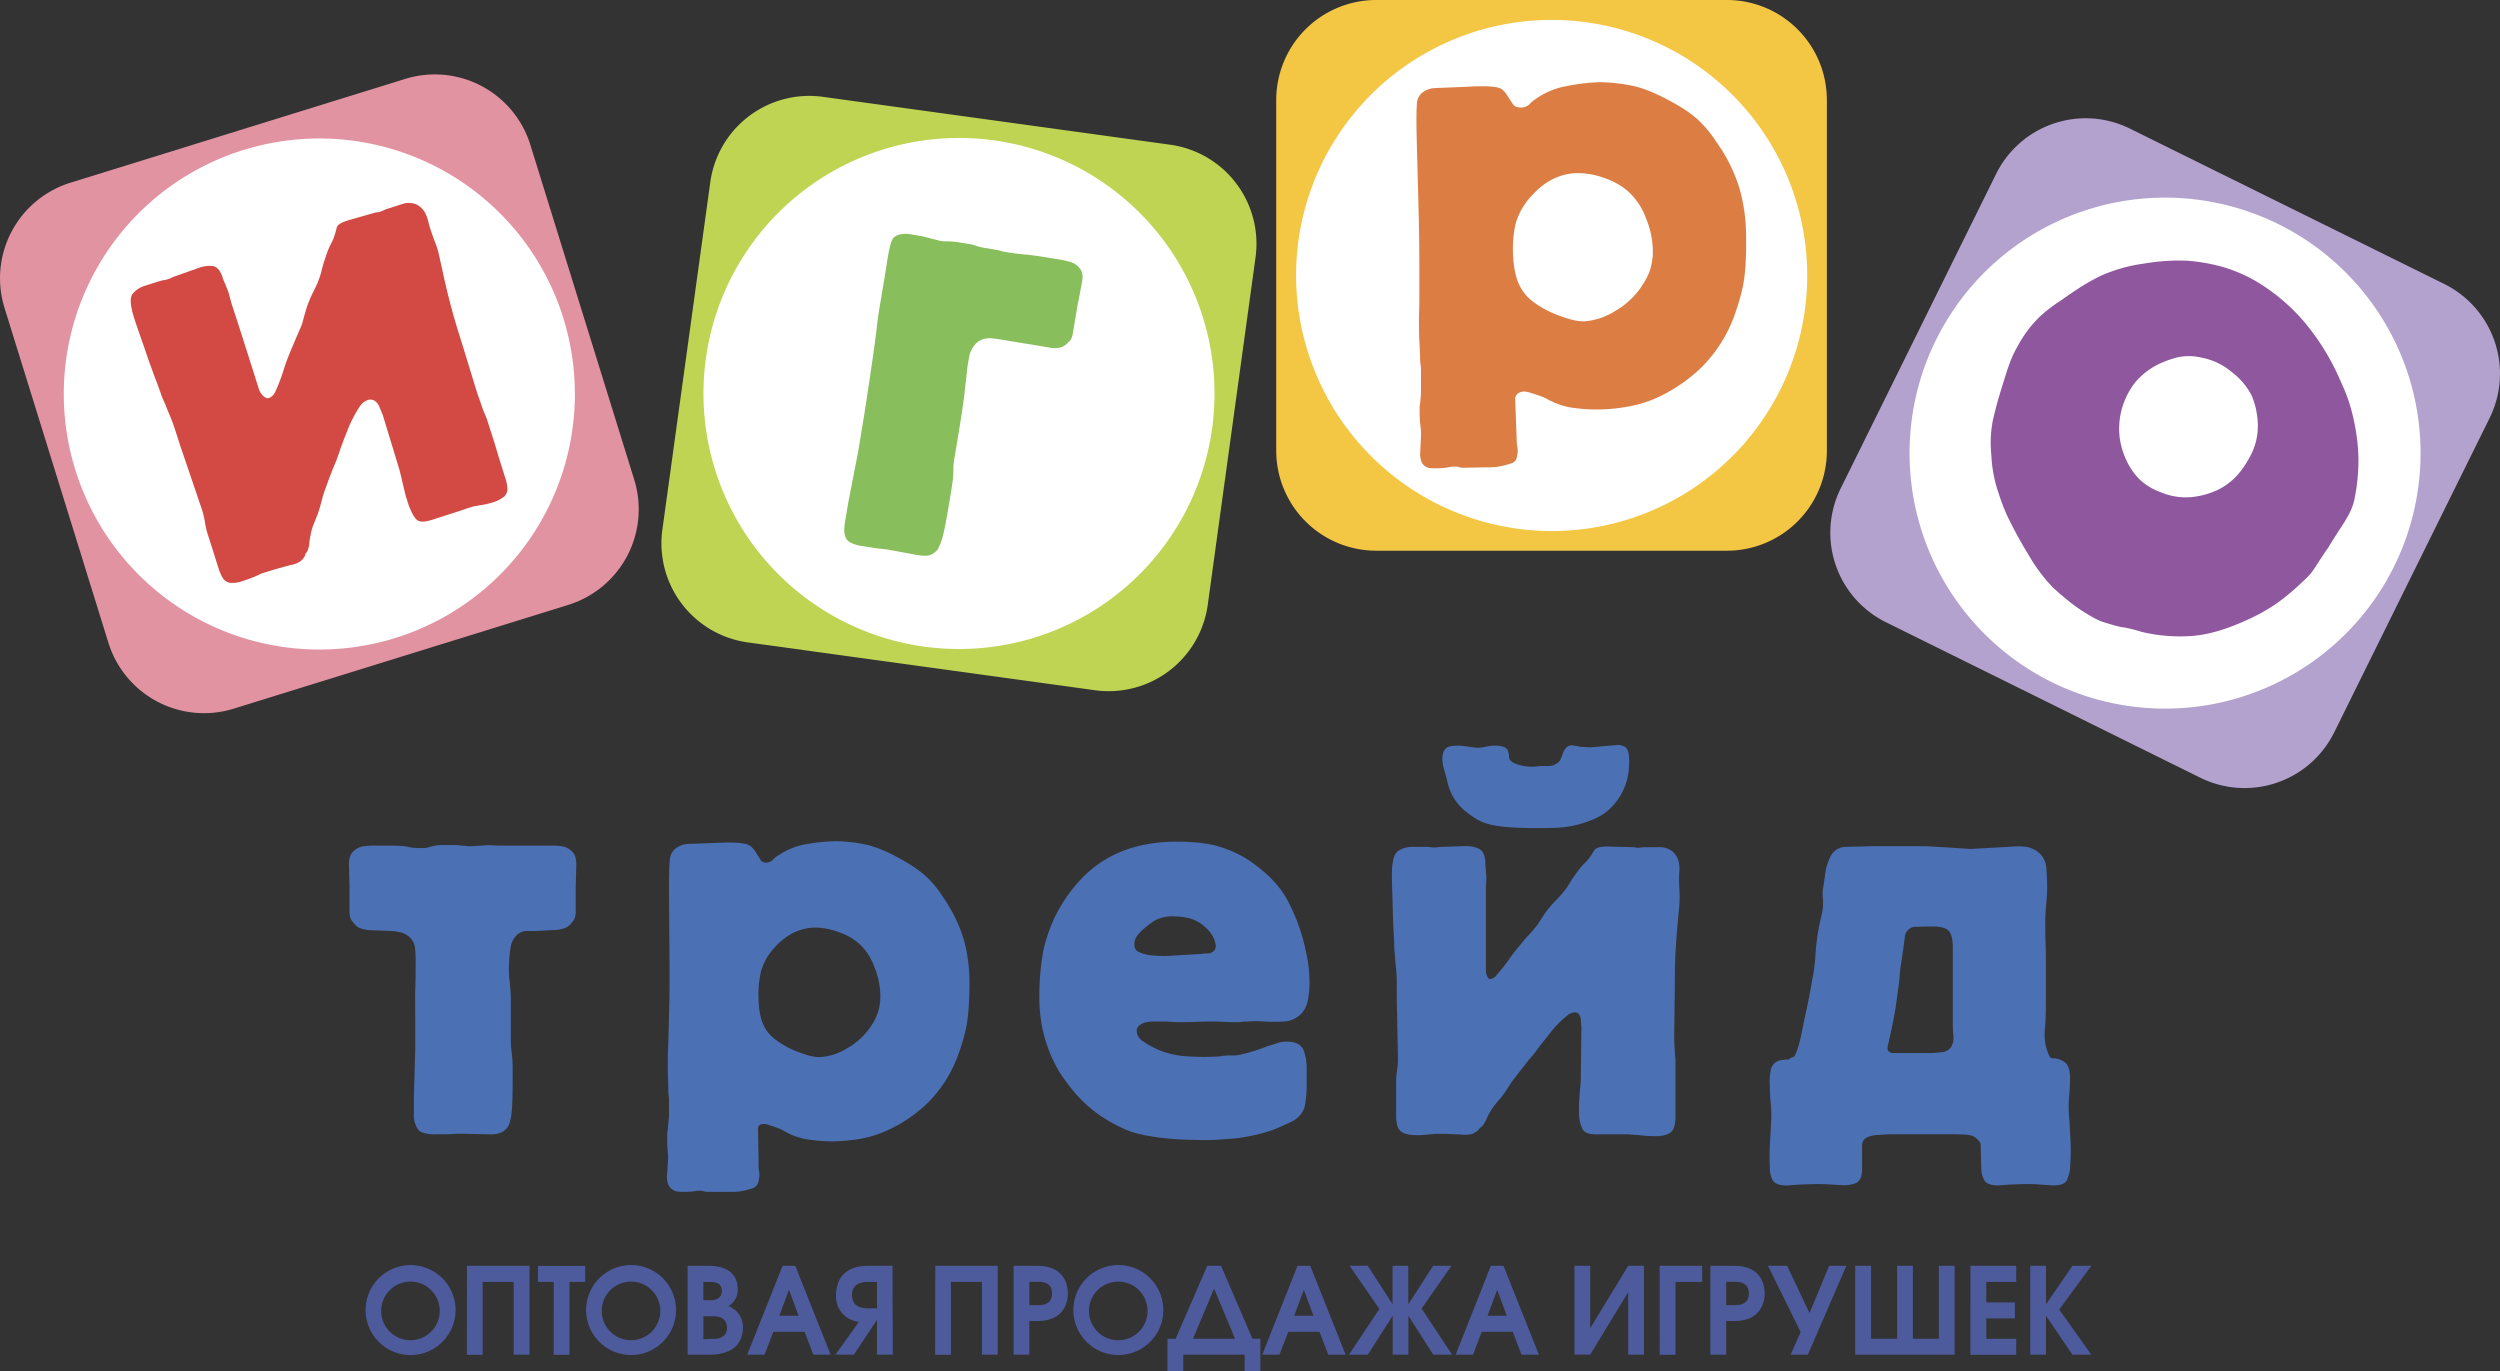
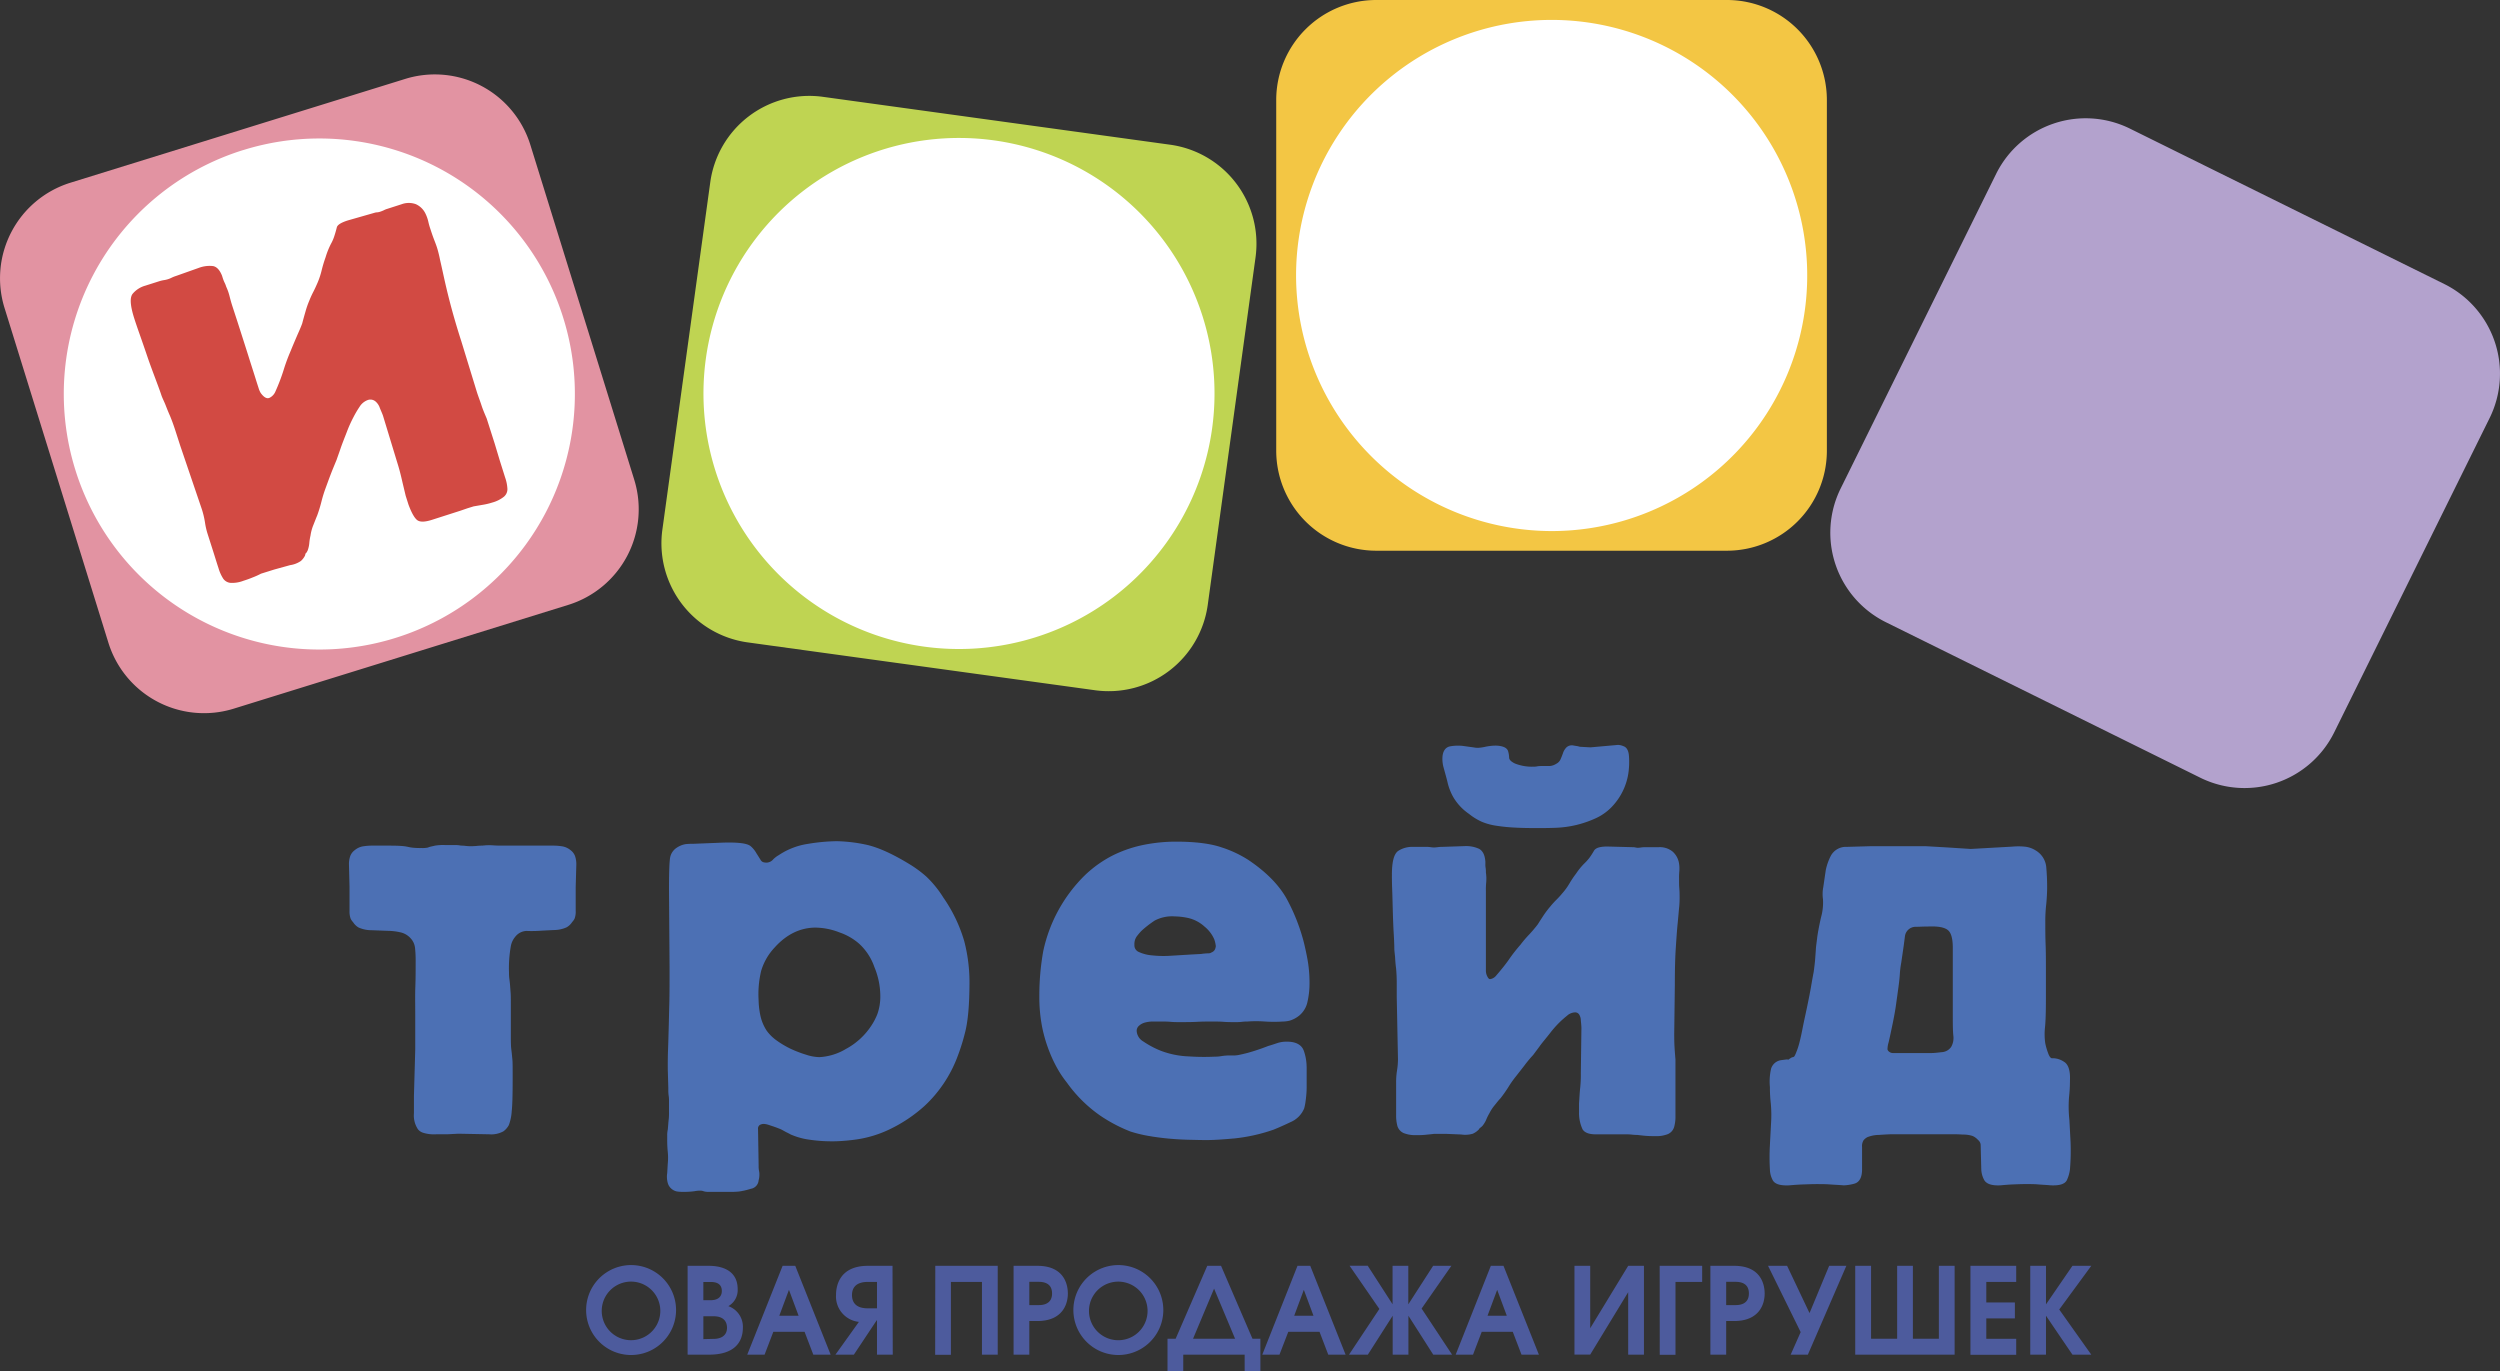
<svg xmlns="http://www.w3.org/2000/svg" id="Слой_1" data-name="Слой 1" viewBox="0 0 1018 558.46">
  <rect x="0" y="0" width="1018" height="558.46" fill="#333333" stroke="none" />
  <defs>
    <style>.cls-1{fill:#4d5b9d}.cls-2{fill:#4c70b4;stroke:#4c70b4;stroke-linecap:round;stroke-linejoin:round;stroke-width:1.83px;fill-rule:evenodd}</style>
  </defs>
-   <path class="cls-1" d="M185.5 533.73a18.31 18.31 0 1 1 0-.53c.01.18.01.35 0 .53zm-6.43-.16a11.93 11.93 0 1 0 0 .46v-.46zM190.14 515.44h25.47v36.18h-6.43V522h-12.65v29.67h-6.41zM225.48 522h-6.41v-6.51h19.22V522h-6.4v29.67h-6.41z" />
  <path class="cls-1" d="M275.29 533.73a18.31 18.31 0 1 1 0-.56c.01.19.01.37 0 .56zm-6.41-.16a11.93 11.93 0 1 0 0 .46v-.46zM280 515.44h8.38c2.15 0 12 0 12 9.53a7.48 7.48 0 0 1-3.8 6.89 8.9 8.9 0 0 1 5.92 8.76c0 5.23-2.74 11-13.82 11H280zm9.4 14c4.22 0 4.53-2.78 4.53-3.71 0-3.52-3.1-3.71-4.53-3.71h-3v7.42zm1.17 15.75c.76 0 5.47 0 5.47-4.56 0-1.36-.46-4.65-5.47-4.65h-4.16v9.31zM318.68 515.44h5.15l14.41 36.18h-7.06l-3.56-9.31H314.9l-3.56 9.31h-7.06zm6.51 20.33l-3.93-10.55-3.93 10.55zM363.53 551.62h-6.42v-14H357l-9.31 14h-7.5l9.55-13.35a10.41 10.41 0 0 1-9.31-11c0-3.57 1.36-11.83 13-11.83h10zM353.34 522c-5.11 0-6.41 2.73-6.41 5.37s1.3 5.38 6.41 5.38h3.77V522zM380.85 515.44h25.42v36.18h-6.42V522h-12.64v29.67h-6.41zM412.73 515.44h9.68c11.1 0 12.42 7.87 12.42 11.29 0 4.54-2.35 11.19-12.42 11.19h-3.27v13.7h-6.41zm6.41 16h3.78c1.69 0 5.48-.3 5.48-4.75s-3.79-4.73-5.48-4.73h-3.78zM473.7 533.73a18.31 18.31 0 1 1 0-.56c.01.19.01.37 0 .56zm-6.41-.16a11.93 11.93 0 1 0 0 .48v-.48zM510 545.12h3.23v13.34h-6.41v-6.84h-25v6.84h-6.41v-13.34h3.32l12.87-29.68h5.61zm-7.08 0l-8.55-20.39-8.56 20.39zM528.34 515.44h5.19l14.4 36.18h-7.06l-3.56-9.31h-12.72l-3.59 9.31h-7zm6.51 20.33l-3.93-10.55-3.92 10.55zM573.46 515.44v15.69l10.11-15.69H591l-12.12 17.4 12.41 18.78h-7.67l-10.11-15.85v15.85h-6.41v-15.85l-10.12 15.85h-7.67L561.68 533l-12.14-17.6h7.39l10.12 15.69v-15.65zM607.07 515.44h5.15l14.42 36.18h-7.08l-3.56-9.31h-12.64l-3.55 9.31h-7.06zm6.5 20.33l-3.92-10.55-3.93 10.55zM647.53 515.44v25.42L663 515.44h6.42v36.18H663v-25.44l-15.47 25.42h-6.41v-36.16zM675.82 515.44h17.3V522h-10.86v29.67h-6.41zM696.47 515.44h9.69c11.09 0 12.41 7.87 12.41 11.29 0 4.54-2.34 11.19-12.41 11.19h-3.26v13.7h-6.43zm6.43 16h3.79c1.67 0 5.46-.3 5.46-4.75s-3.79-4.73-5.46-4.73h-3.79zM736.16 551.62h-7l4.07-9.19-13.29-27h7.76l9.14 19.26 8-19.26h7zM761.9 515.44v29.68h10.62v-29.68h6.41v29.68h10.58v-29.68h6.41v36.18h-40.47v-36.18zM802.36 515.44H821V522h-12.18v8.35h11.64v6.5h-11.64v8.32H821v6.5h-18.64zM826.72 515.44h6.41v15.69l10.77-15.69h7.67l-13.05 17.79 13.05 18.39h-7.67l-10.77-15.85v15.85h-6.41z" />
  <path class="cls-2" d="M786.75 376.33c3.57 0 6 .66 7.34 2s2 3.83 2 7.59v27.17c0 3.57 0 6.44.22 8.55a8.22 8.22 0 0 1-1 5.12 5.88 5.88 0 0 1-4.42 2.58c-1.95.23-3.33.37-4.14.37h-15.66a3.45 3.45 0 0 1-2.58-.88 2.39 2.39 0 0 1-.85-1.55 11.69 11.69 0 0 1 .51-3.11q.44-1.83 1.71-7.94 1-4.89 1.44-8.46c.34-2.35.62-4.44.86-6.21s.42-3.41.51-4.87a40.3 40.3 0 0 1 .6-4.89l1-6.88c.17-1.3.34-2.54.49-3.78a5.33 5.33 0 0 1 5.12-4.66c1.56 0 3-.11 4.43-.11zM752 345.76a6.06 6.06 0 0 0-5.65 3.1 21.72 21.72 0 0 0-2 5.64l-1 6.84a14.15 14.15 0 0 0-.12 4.77 23.13 23.13 0 0 1-.85 7.76c-.83 3.75-1.34 6.54-1.55 8.35s-.44 3.24-.5 4.39-.17 2.32-.25 3.55-.28 3.1-.64 5.73c-.32 1.64-.68 3.66-1.08 6s-.87 4.65-1.34 6.95-.93 4.42-1.35 6.36-.7 3.36-.85 4.15c-.48 2.46-.93 4.42-1.34 5.91a25.56 25.56 0 0 1-1.13 3.4 10.61 10.61 0 0 1-.84 1.85 1.88 1.88 0 0 1-1.1.83 1.47 1.47 0 0 0-1 .5.22.22 0 0 0-.25.18v.07h-.19c-.32.34-.55.45-.71.36a2.17 2.17 0 0 0-.76-.13l-2 .27a4.07 4.07 0 0 0-3.42 2.79 22.41 22.41 0 0 0-.46 7.21 56.42 56.42 0 0 0 .36 6.63 52.54 52.54 0 0 1 .1 8.32c-.13 2.78-.31 5.69-.46 8.8a84 84 0 0 0 0 9.78 8.73 8.73 0 0 0 1 3.94c.63 1.29 2.6 1.84 5.85 1.7 2-.17 3.89-.31 5.74-.37s3.72-.14 5.51-.14 3.66 0 5.51.14 3.72.2 5.51.37a17.71 17.71 0 0 0 4-.62c1.71-.4 2.58-2.08 2.58-5v-9a5.35 5.35 0 0 1 .85-3.46 6.39 6.39 0 0 1 1.85-1.46 14.22 14.22 0 0 1 5.12-1c2.45-.17 4.33-.27 5.65-.27h24.46c.63 0 2 0 4 .13a13.59 13.59 0 0 1 4.29.62 7.35 7.35 0 0 1 2.57 1.85 3.69 3.69 0 0 1 1.33 2.56l.25 10a8.86 8.86 0 0 0 1 3.8c.66 1.38 2.62 2 5.89 1.84 1.79-.17 3.51-.31 5.12-.37s3.34-.14 5.16-.14 3.5 0 5.12.14 3.33.2 5.13.37c3.25.14 5.19-.41 5.75-1.7a13.86 13.86 0 0 0 1.11-3.94 87.85 87.85 0 0 0 .24-11.24c-.17-3.1-.31-6-.47-8.8a50.35 50.35 0 0 1-.14-9.43 60.22 60.22 0 0 0 .37-6.71c.16-3.6-.51-5.87-1.92-6.75a7.48 7.48 0 0 0-3.83-1.35h-.7c-.93 0-1.76-.9-2.39-2.68a27.78 27.78 0 0 1-1.2-4.16 27 27 0 0 1-.12-6.72q.38-3.57.37-11.88v-12c0-3.26 0-6.47-.12-9.67s-.13-6.38-.13-9.65a62.71 62.71 0 0 1 .39-7c.23-2.36.36-4.65.36-6.95 0-2.76-.13-5.41-.36-8a7.9 7.9 0 0 0-3.8-6 9.31 9.31 0 0 0-4.21-1.46 26.63 26.63 0 0 0-4.89 0l-16.93.95L793 346l-8.8-.51h-22.55zM587.27 345.76a12.32 12.32 0 0 0-1.72.11 12.32 12.32 0 0 1-1.71.14 11.51 11.51 0 0 1-1.44-.14 10.53 10.53 0 0 0-1.48-.11h-5.63a9.58 9.58 0 0 0-5.39 1.46c-1.46 1-2.2 4-2.2 9 0 1.13 0 3.1.11 5.94s.17 5.88.26 9 .2 6.2.37 9 .24 4.85.24 6 .28 2.7.35 4.13.22 2.85.39 4.15c.17 2 .25 3.88.25 5.84v5.87l.5 25.07a29.61 29.61 0 0 1-.41 4.89 29.06 29.06 0 0 0-.34 4.66V454a15.66 15.66 0 0 0 .48 4.26 3.7 3.7 0 0 0 2.08 2.31 12 12 0 0 0 4.78.74 31.13 31.13 0 0 0 3.68-.14c1.15-.14 2.25-.2 3.4-.37H589l6.08.25a10.08 10.08 0 0 0 4.3-.25 6.7 6.7 0 0 0 2.08-1.46l.49-.73c.16 0 .49-.26 1-.74a9.52 9.52 0 0 0 1.46-2.45 18.82 18.82 0 0 1 1.23-2.46 17.58 17.58 0 0 1 2.2-3.39c.82-1 1.55-2 2.45-2.92 1.11-1.42 2.15-2.9 3.11-4.42a41.1 41.1 0 0 1 3.1-4.41l3.43-4.39a51.17 51.17 0 0 1 3.67-4.43l2.57-3.45c.7-1 1.46-1.91 2.19-2.81s1.55-1.9 2.47-3.1a42.48 42.48 0 0 1 3.52-3.94c1-1 2.1-1.94 3.31-2.93a6 6 0 0 1 3.78-1.45 2.86 2.86 0 0 1 2.46 1.45 5.55 5.55 0 0 1 .73 2.7c.15 1.46.24 2.53.24 3.1l-.24 18.34a51.31 51.31 0 0 1-.25 6c-.25 2.21-.33 4.38-.48 6.51v3.39a14.82 14.82 0 0 0 1.33 6.62c.75 1.14 2.5 1.64 5.28 1.55h11.26a26.11 26.11 0 0 1 2.8.12 19.89 19.89 0 0 0 2.31.14c1.15.14 2.3.28 3.45.37s2.34.11 3.66.11a12 12 0 0 0 4.78-.74 3.62 3.62 0 0 0 2.06-2.33 14.38 14.38 0 0 0 .5-4.28v-23c-.16-1.78-.3-3.53-.39-5.24s-.11-3.48-.11-5.26l.25-19.82c0-5.9.11-10.86.37-14.81s.48-7.32.75-10 .43-4.82.6-6.48a38 38 0 0 0 .22-3.9c0-1.3 0-2.65-.12-4.05s-.1-2.73-.1-4.05a29 29 0 0 1 .1-2.92 12.88 12.88 0 0 0-.1-3.1 7.18 7.18 0 0 0-2.33-4.3 7.32 7.32 0 0 0-5-1.55h-5.64a8.73 8.73 0 0 0-1.44.11 13.32 13.32 0 0 1-1.55.14 6.43 6.43 0 0 1-1-.14 3.88 3.88 0 0 0-1-.11l-10.29-.27c-2.6 0-4.15.41-4.66 1.22a32 32 0 0 1-1.94 3 19.22 19.22 0 0 1-1.94 2.19 25 25 0 0 0-3.44 4.17 41.49 41.49 0 0 0-2.7 4 25.87 25.87 0 0 1-2.92 4.05c-.82 1-1.64 1.88-2.44 2.69a32.85 32.85 0 0 0-2.45 2.68 38.45 38.45 0 0 0-2.7 3.54c-.82 1.24-1.63 2.5-2.45 3.8a58.542 58.542 0 0 1-3.54 4.18 45.55 45.55 0 0 0-3.55 4.16 62.43 62.43 0 0 0-4.75 6.11q-1.87 2.67-5.28 6.61a4.64 4.64 0 0 1-2.71 1.55c-1.12.25-2-.6-2.67-2.54a6.29 6.29 0 0 1-.27-2v-32.17a33.23 33.23 0 0 1 .14-3.77 16.49 16.49 0 0 0-.14-3.78 10 10 0 0 0-.09-1.73 8.25 8.25 0 0 1-.12-1.72v-1c-.19-2.28-.86-3.76-2.08-4.41a11.68 11.68 0 0 0-5.28-1zM595.6 304.65a16.88 16.88 0 0 0-4.76.13c-1.71.23-2.58 1.67-2.58 4.28a12.34 12.34 0 0 0 .5 3.41c.31 1.15.82 2.94 1.46 5.4a22.06 22.06 0 0 0 2.2 6 20.47 20.47 0 0 0 6.29 6.8 22.57 22.57 0 0 0 5 3.1 23.48 23.48 0 0 0 5.64 1.55 67.74 67.74 0 0 0 7 .73c2.59.16 5.7.23 9.31.23 2.31 0 4.81 0 7.57-.11a42.35 42.35 0 0 0 8.32-1.1 42.94 42.94 0 0 0 8.1-2.82 20.45 20.45 0 0 0 6.85-5.25 24.26 24.26 0 0 0 5.88-14.21 31.26 31.26 0 0 0 0-5.12c-.16-1.63-.67-2.61-1.55-2.94a5.72 5.72 0 0 0-1.94-.49l-11.25 1-4.44-.25-.95-.25-1.55-.24a2.35 2.35 0 0 0-2.2.49 5.16 5.16 0 0 0-1.22 2.08c-.32.9-.68 1.79-1.08 2.69a4.7 4.7 0 0 1-2.1 2.08 6.41 6.41 0 0 1-3.1 1h-3.45a8.87 8.87 0 0 0-1.45.12 6.69 6.69 0 0 1-1.48.14 19.74 19.74 0 0 1-8.08-1.35c-1.94-.91-2.94-2-2.94-3.3a9.7 9.7 0 0 0-.35-2.21c-.24-1-1.56-1.55-3.79-1.7a18.17 18.17 0 0 0-2.34.1c-.8.11-1.56.22-2.32.39a18.05 18.05 0 0 1-2.32.36 7.84 7.84 0 0 1-2.32-.11zM484.58 389.62l-7.59.46a44.71 44.71 0 0 1-7.76-.12 17.15 17.15 0 0 1-5.88-1.48 3.82 3.82 0 0 1-2.33-3.77 6.26 6.26 0 0 1 1.1-3.91 24.26 24.26 0 0 1 2.08-2.45 44.47 44.47 0 0 1 5.5-4.27 16.11 16.11 0 0 1 8.67-1.84 28.6 28.6 0 0 1 5.9.73 15.78 15.78 0 0 1 6.84 3.67 14.59 14.59 0 0 1 4.18 5.5 13.16 13.16 0 0 1 .71 3.1 5.15 5.15 0 0 1-.36 1.55 3.27 3.27 0 0 1-1.83 1.82 3.12 3.12 0 0 1-1.73.5 21.85 21.85 0 0 0-2.92.26l-4.66.25zm46.56 44.77a19.32 19.32 0 0 0-1.09-6.21c-.74-2.05-2.75-3.1-6-3.1a11.08 11.08 0 0 0-3.91.62c-1.16.39-2.29.77-3.43 1.09a86.65 86.65 0 0 1-8.33 2.8c-1.63.42-2.82.7-3.66.86a10.93 10.93 0 0 1-2.21.25h-2a19.19 19.19 0 0 0-2.93.24 16.85 16.85 0 0 1-2.92.25 94.79 94.79 0 0 1-10.66-.11 36.37 36.37 0 0 1-11.61-2.34 37.93 37.93 0 0 1-7.34-3.89 6.23 6.23 0 0 1-3.1-4.91 3.64 3.64 0 0 1 1-2.7 6.69 6.69 0 0 1 2.93-1.71 13.48 13.48 0 0 1 3.68-.48h2.93c1.45 0 2.86 0 4.29.13s2.77.11 4.26.11c2.15 0 4.21 0 6.21-.11s4.1-.13 6.21-.13c1.66 0 3.26 0 4.92.13s3.27.11 4.87.11a16.25 16.25 0 0 0 2.33-.11 20.09 20.09 0 0 1 2.33-.13 51.31 51.31 0 0 1 7.23 0 54.06 54.06 0 0 0 7.2 0 11.45 11.45 0 0 0 2.68-.35 10.7 10.7 0 0 0 3.45-1.87 9 9 0 0 0 3.1-5.37 32.47 32.47 0 0 0 .75-7.09 53.56 53.56 0 0 0-.5-7.59c-.32-2.28-.9-5.12-1.71-8.55a77.27 77.27 0 0 0-6.48-16.88q-4.54-8.84-15.79-16.41a45.73 45.73 0 0 0-10.63-5c-4.5-1.55-10.64-2.31-18.48-2.31a66.24 66.24 0 0 0-12.41 1.21 49.9 49.9 0 0 0-12.5 4.16 46.78 46.78 0 0 0-11.36 8 60.2 60.2 0 0 0-16.77 30.57 102.23 102.23 0 0 0-1.56 18 62.5 62.5 0 0 0 1.21 12.87 58.92 58.92 0 0 0 3.11 10.15 52.86 52.86 0 0 0 3.66 7.34 43.67 43.67 0 0 0 3.1 4.41 54.76 54.76 0 0 0 13.33 13.19 61.13 61.13 0 0 0 12.11 6.37 52.63 52.63 0 0 0 7 1.71c2.7.48 5.42.84 8.18 1.1s5.51.42 8.21.48 5.11.13 7.22.13c2.93 0 6.84-.25 11.76-.71a70.26 70.26 0 0 0 15.16-3.43q3.11-1.25 7-3.11a9.4 9.4 0 0 0 5-5 15.29 15.29 0 0 0 .48-2.31c.17-1.07.28-2.16.38-3.3s.12-2.19.12-3.11v-7.76zM332.22 376.81a28.26 28.26 0 0 1 9.9 2 24.69 24.69 0 0 1 8.42 4.87 24 24 0 0 1 6.37 9.79 32 32 0 0 1 2.46 11.5 22.47 22.47 0 0 1-1.22 8.21 25.45 25.45 0 0 1-2.44 4.76 29.22 29.22 0 0 1-10.66 9.91 24.31 24.31 0 0 1-11.39 3.53 19 19 0 0 1-5.6-1 48.69 48.69 0 0 1-6.38-2.43 38.39 38.39 0 0 1-6-3.55 17.84 17.84 0 0 1-4.3-4.28 19.13 19.13 0 0 1-2.67-6.49 34.5 34.5 0 0 1-.73-6.49 41.56 41.56 0 0 1 1.1-12.12 24.73 24.73 0 0 1 5.74-9.88c5.05-5.57 10.87-8.34 17.39-8.34zm-50.1-32.29a21.4 21.4 0 0 0-2.81.12A8.37 8.37 0 0 0 276 346a5.23 5.23 0 0 0-2.31 4c-.23 1.87-.36 6-.36 12.34l.23 31.82c0 5.86 0 10.86-.11 14.79s-.17 7.46-.26 10.38-.15 5.65-.25 8.1-.11 5-.11 7.84l.22 7.75v1.22a16.1 16.1 0 0 0 .14 1.83 11.11 11.11 0 0 1 .14 1.83v4.89a25.56 25.56 0 0 1-.14 3.32c-.14 1.05-.2 2.42-.36 4a9.9 9.9 0 0 0-.23 2v2a47.07 47.07 0 0 0 .23 4.89 24.77 24.77 0 0 1 0 4.87l-.23 3.93a8.45 8.45 0 0 0 .23 3.77 3.71 3.71 0 0 0 1.37 1.95 3.67 3.67 0 0 0 1.72.76 14.06 14.06 0 0 0 1.71.13 33.79 33.79 0 0 0 4.93-.24 11.92 11.92 0 0 1 2.66-.24 4 4 0 0 1 1.46.24 5.07 5.07 0 0 0 1.55.24h8.57a33.8 33.8 0 0 0 4-.13 29.75 29.75 0 0 0 4.75-1.1 2.85 2.85 0 0 0 2.45-2.68 8 8 0 0 0 .26-3.11 11.58 11.58 0 0 1-.26-2.82l-.24-14.67a2.72 2.72 0 0 1 1.11-2.57 4.24 4.24 0 0 1 2.06-.59 8.52 8.52 0 0 1 2.45.48c2 .65 3.35 1.13 4.16 1.47a10.19 10.19 0 0 1 1.83.86c.41.24.79.43 1.1.6s1 .48 1.94 1a28.41 28.41 0 0 0 6 1.82 62.73 62.73 0 0 0 12.09.84 77.63 77.63 0 0 0 8.05-.72 45.71 45.71 0 0 0 13-3.91 58.39 58.39 0 0 0 14.57-9.77 51.72 51.72 0 0 0 12.59-18.63 81.87 81.87 0 0 0 3.3-10.27q1.85-6.84 1.85-20.8a65.69 65.69 0 0 0-2.08-16.15 59.85 59.85 0 0 0-8.44-17.61 42.07 42.07 0 0 0-6.86-8.42 46.68 46.68 0 0 0-6.85-5c-7-4.26-12.85-6.82-17.5-7.76a62 62 0 0 0-11.36-1.32 74.31 74.31 0 0 0-11.63 1.08 28 28 0 0 0-11.56 4.47 8.89 8.89 0 0 0-2.31 1.83 4.6 4.6 0 0 1-3.32 1.35 5.42 5.42 0 0 1-1.55-.27 3.08 3.08 0 0 1-1.56-1.44l-1.7-2.7a9.28 9.28 0 0 0-2-2.45c-1.3-1.14-5.55-1.55-12.72-1.21zM169.47 446.29v7.09a9.2 9.2 0 0 0 1.44 5.89 3.32 3.32 0 0 0 1.55 1.08 13.79 13.79 0 0 0 5.06.62H182l4.66-.24 12.57.24a9.36 9.36 0 0 0 5.29-1.08 6.83 6.83 0 0 0 1.83-2.1 18.41 18.41 0 0 0 1.1-5.24c.27-2.36.39-6.68.39-12.87v-2.44c0-2.76 0-4.73-.12-5.88s-.19-2-.27-2.68-.17-1.31-.23-2-.12-1.94-.12-3.92v-14c0-2.11 0-3.8-.13-5l-.23-3.1c-.11-.81-.16-1.55-.27-2.19a22 22 0 0 1-.12-2.44 52.05 52.05 0 0 1 .75-10.86A9 9 0 0 1 209 381a7 7 0 0 1 5.4-2.84 49.32 49.32 0 0 0 6.08-.11l4.94-.25a12 12 0 0 0 4.86-1 5.57 5.57 0 0 0 2-1.94 4.38 4.38 0 0 0 .87-1.22 7.29 7.29 0 0 0 .36-2.7v-9.78l.26-9.31a9.46 9.46 0 0 0-.39-2.69 4.31 4.31 0 0 0-1.55-2.2 6.29 6.29 0 0 0-3.29-1.47 23.07 23.07 0 0 0-3.32-.24h-20.5c-1.35 0-2.72 0-4.08-.12a21.39 21.39 0 0 0-4.08.12 22 22 0 0 0-2.44.13c-.84.08-1.63.11-2.5.11a18.21 18.21 0 0 1-2-.11 14.23 14.23 0 0 0-2-.13 10.71 10.71 0 0 0-2.19-.23h-4.23a19.13 19.13 0 0 0-3.93.23c-.68.17-1.19.28-1.55.36a6.33 6.33 0 0 0-1.21.39 11.06 11.06 0 0 1-2.87.23 29.79 29.79 0 0 1-3.66-.14 16.38 16.38 0 0 1-2-.34 16.52 16.52 0 0 0-2.8-.37c-1.22-.1-3.22-.13-6-.13h-5.63a22.66 22.66 0 0 0-3.29.24 6.17 6.17 0 0 0-3.31 1.47 4.25 4.25 0 0 0-1.55 2.2 8.76 8.76 0 0 0-.39 2.69l.23 9.31V371a7.54 7.54 0 0 0 .38 2.71 4.53 4.53 0 0 0 .87 1.22 5.66 5.66 0 0 0 1.95 1.94 12.07 12.07 0 0 0 4.89 1l6.61.25a25.2 25.2 0 0 1 5.26.62 8.84 8.84 0 0 1 4.78 2.82 7.75 7.75 0 0 1 1.94 4.39 48.94 48.94 0 0 1 .25 5.13c0 3.75 0 7.41-.13 10.86S170 409 170 412.77v14.7z" />
  <path d="M28.49 74.46l136.65-42.37a40.72 40.72 0 0 1 50.79 26.8l42.37 136.57a40.75 40.75 0 0 1-26.77 50.81L95 288.62a40.77 40.77 0 0 1-50.81-26.74L1.79 125.22a40.75 40.75 0 0 1 26.7-50.76z" fill="#e293a2" fill-rule="evenodd" />
  <path d="M98.89 60a105.16 105.16 0 1 1-69.31 131.53A105.12 105.12 0 0 1 98.84 60z" stroke="#e293a2" fill="#fff" stroke-miterlimit="22.93" stroke-width="2.22" fill-rule="evenodd" />
  <path d="M71.62 112.39a12.52 12.52 0 0 0-1.75.7 10.12 10.12 0 0 1-3.29 1 15.9 15.9 0 0 0-1.55.37l-5.89 1.87a10.34 10.34 0 0 0-5.12 3.3c-1.24 1.55-1 4.87.69 10.15.38 1.2 1.08 3.29 2.11 6.21s2.11 6.05 3.22 9.31 2.3 6.39 3.39 9.31 1.86 5 2.25 6.21 1.18 2.71 1.75 4.16 1.15 2.93 1.74 4.23c.84 2 1.55 4 2.2 6s1.32 4.1 2 6.21l8.84 26a35.16 35.16 0 0 1 1.25 5.25 29.86 29.86 0 0 0 1.14 4.93l2.18 6.83c.88 2.75 1.55 5 2.19 6.91a16.47 16.47 0 0 0 1.92 4.28 4.07 4.07 0 0 0 2.92 1.72 12.63 12.63 0 0 0 5.23-.82c1.36-.43 2.64-.88 3.8-1.37a30.37 30.37 0 0 0 3.44-1.55l5.39-1.69 6.44-1.78a10.36 10.36 0 0 0 4.41-1.7 7.31 7.31 0 0 0 1.69-2.21 6.94 6.94 0 0 1 .26-.92c.19 0 .42-.4.78-1.07a11.43 11.43 0 0 0 .7-3.1 21.36 21.36 0 0 1 .48-3 18.31 18.31 0 0 1 1.16-4.31c.53-1.31 1-2.58 1.55-3.87a54.47 54.47 0 0 0 1.73-5.62 52.48 52.48 0 0 1 1.73-5.6c.7-1.92 1.4-3.85 2.13-5.75s1.55-3.82 2.36-5.81c.57-1.67 1.1-3.1 1.55-4.44s.89-2.45 1.35-3.66 1-2.51 1.55-4a54.27 54.27 0 0 1 2.42-5.26 41.46 41.46 0 0 1 2.46-4.17 6.62 6.62 0 0 1 3.49-2.8 3.22 3.22 0 0 1 3.1.72 6 6 0 0 1 1.66 2.57c.64 1.55 1.1 2.56 1.31 3.23l5.86 19.26c.59 1.85 1.17 4 1.71 6.33s1.1 4.66 1.64 6.92l1.14 3.6q1.86 5 3.55 6.32c1.13.85 3.1.82 6-.11l11.6-3.72 2.91-1 2.46-.76 3.71-.64a26.44 26.44 0 0 0 3.93-.94 13 13 0 0 0 4.73-2.38 4 4 0 0 0 1.4-3.1 16.13 16.13 0 0 0-.92-4.66l-2.18-6.92-2.07-6.89-3.26-10.23c-.76-1.81-1.55-3.6-2.12-5.37s-1.29-3.57-1.88-5.43L187.86 139c-2-6.21-3.46-11.35-4.55-15.52s-1.92-7.76-2.57-10.71-1.14-5.21-1.56-7c-.27-1.41-.61-2.81-1-4.19s-.93-2.74-1.48-4.17-1-2.79-1.45-4.18a27.37 27.37 0 0 1-.87-3.1 15.13 15.13 0 0 0-1.18-3.26 8 8 0 0 0-3.84-3.72 8.44 8.44 0 0 0-5.78 0l-5.87 1.89a7.79 7.79 0 0 0-1.55.64c-.51.22-1 .42-1.55.59a5.5 5.5 0 0 1-1.06.2 3.73 3.73 0 0 0-1.05.18l-10.87 3.11q-4.1 1.31-4.47 2.81c-.25 1-.59 2.26-1.07 3.71a16.31 16.31 0 0 1-1.32 3 32.46 32.46 0 0 0-2.19 5.48c-.6 1.67-1.12 3.38-1.55 5.1a31.57 31.57 0 0 1-1.69 5.2c-.56 1.28-1.1 2.5-1.68 3.62s-1.15 2.32-1.66 3.62a36.75 36.75 0 0 0-1.63 4.66c-.45 1.55-.88 3.1-1.31 4.75-.69 1.91-1.56 3.74-2.32 5.52s-1.55 3.62-2.32 5.53a74.84 74.84 0 0 0-2.94 7.94 78.56 78.56 0 0 1-3.3 8.65 5 5 0 0 1-2.27 2.56c-1.12.63-2.34 0-3.68-1.79a7.81 7.81 0 0 1-.9-2c-.28-.87-.74-2.28-1.38-4.34s-1.55-4.84-2.67-8.41-2.74-8.6-4.65-14.56l-2-6.13c-.44-1.35-.8-2.68-1.14-4a21.07 21.07 0 0 0-1.38-3.93 10 10 0 0 0-.7-1.74 15.51 15.51 0 0 1-.69-1.75l-.31-1c-.94-2.33-2.15-3.63-3.65-3.91a12.49 12.49 0 0 0-5.81.73z" fill="#d24a43" fill-rule="evenodd" />
  <path d="M334.88 39.4L476.6 58.94a40.71 40.71 0 0 1 34.67 45.75l-19.49 141.72A40.71 40.71 0 0 1 446 281.08l-141.7-19.52a40.73 40.73 0 0 1-34.6-45.75l19.54-141.72a40.7 40.7 0 0 1 45.64-34.69z" fill="#bfd452" fill-rule="evenodd" />
  <path d="M404.84 56.05A105.16 105.16 0 1 1 286.31 146a105.16 105.16 0 0 1 118.53-89.95z" stroke="#bfd452" fill="#fff" stroke-miterlimit="22.93" stroke-width="2.22" fill-rule="evenodd" />
-   <path d="M345.36 204.94c-.33 2-.75 4.55-1.29 7.76s-.31 5.26.56 6.69c.11.37.64.87 1.55 1.48a15.89 15.89 0 0 0 5.36 1.55l4.81.77 5.1.58 12 2.23c2.85.47 4.83.37 5.94-.25a7.7 7.7 0 0 0 2.38-1.94 21.59 21.59 0 0 0 2.15-5.54c.7-2.54 1.56-7.2 2.7-14l.25-1.56.19-1.05c.5-3.1.82-5.2.93-6.46s.2-2.26.22-3 0-1.47 0-2.17a36.74 36.74 0 0 1 .59-4.33l2.5-15.19c.34-2.16.69-4.66 1.07-7.39s.87-7.31 1.55-13.61l.67-4a11.1 11.1 0 0 1 2.34-5.09 7.2 7.2 0 0 1 3.29-2.27 9.21 9.21 0 0 1 3.38-.4c1.07.09 1.9.17 2.41.26l20.85 3.42a9.86 9.86 0 0 0 5.67-.16 6.46 6.46 0 0 0 2.34-1.8 5.37 5.37 0 0 0 1.17-1.21 7.42 7.42 0 0 0 .87-2.87l.26-1.55 1.55-9.1 1.93-10.12a10.69 10.69 0 0 0 .09-3 5 5 0 0 0-1.35-2.69 7.07 7.07 0 0 0-3.34-2.18 24.2 24.2 0 0 0-3.57-.89l-8-1.32c-2.49-.39-5-.71-7.52-.94s-5.05-.56-7.53-1a11.1 11.1 0 0 1-2-.48 13.42 13.42 0 0 0-2-.43l-4.8-.81a19.51 19.51 0 0 1-3.1-.77 17.74 17.74 0 0 0-3-.78l-2.42-.37a38.61 38.61 0 0 0-6.61-.7 11.38 11.38 0 0 1-3.89-.5l-6.06-1.55-4.28-.71a11.39 11.39 0 0 0-4.93 0 5.4 5.4 0 0 0-2.39 1.22c-.89.82-1.7 3.59-2.5 8.41l-1.55 9.63c-.56 3.36-1.11 6.67-1.65 9.88s-1 6.49-1.35 9.92q-1.11 8.61-2.34 16.9T352 168.35l-2.64 16z" fill="#89be5c" fill-rule="evenodd" />
  <path d="M560.3 0h143a40.71 40.71 0 0 1 40.6 40.6v143.07a40.71 40.71 0 0 1-40.6 40.58h-143a40.75 40.75 0 0 1-40.62-40.58V40.6A40.73 40.73 0 0 1 560.3 0z" fill="#f3c644" fill-rule="evenodd" />
-   <path d="M631.81 217.36a105.18 105.18 0 1 0-105.16-105.19 105.36 105.36 0 0 0 105.16 105.19z" stroke="#f3c644" fill="#fff" stroke-miterlimit="22.93" stroke-width="2.22" fill-rule="evenodd" />
-   <path d="M642.33 70.5a31.42 31.42 0 0 1 11 2 28.54 28.54 0 0 1 9.42 5.24 27 27 0 0 1 7.32 10.7 35.65 35.65 0 0 1 2.93 12.62 25 25 0 0 1-1.19 9.12 25.5 25.5 0 0 1-2.63 5.31 32.2 32.2 0 0 1-11.54 11.18 27.62 27.62 0 0 1-12.54 4.19 21.43 21.43 0 0 1-6.21-1 57.66 57.66 0 0 1-7.08-2.59 36.06 36.06 0 0 1-6.7-3.81 19.45 19.45 0 0 1-4.84-4.65 20.57 20.57 0 0 1-3.11-7.11 38.4 38.4 0 0 1-1-7.17 47.05 47.05 0 0 1 1-13.44A27.37 27.37 0 0 1 623.43 80c5.46-6.21 11.84-9.42 19.05-9.54zm-56.18-34.71a27.69 27.69 0 0 0-3.1.2 8.92 8.92 0 0 0-3.62 1.55A5.8 5.8 0 0 0 577 42c-.23 2.08-.28 6.66-.14 13.69l.93 35.18q.16 9.77.16 16.39v11.53c0 3.25 0 6.21-.1 8.94s0 5.59 0 8.66l.42 8.68v1.33a17.19 17.19 0 0 0 .17 2 15.78 15.78 0 0 1 .19 2.05v9.05c0 1.18-.19 2.67-.31 4.48a8.9 8.9 0 0 0-.25 2.18v2.17a48.12 48.12 0 0 0 .37 5.38 25.2 25.2 0 0 1 .11 5.42l-.19 4.36a9.86 9.86 0 0 0 .36 4.18 4.15 4.15 0 0 0 3.57 2.93 17.08 17.08 0 0 0 1.89.09 32.66 32.66 0 0 0 5.41-.37 14.77 14.77 0 0 1 3-.33 5 5 0 0 1 1.63.25 5.31 5.31 0 0 0 1.63.23l9.47-.17a42.15 42.15 0 0 0 4.49-.21 33.78 33.78 0 0 0 5.24-1.32 3.22 3.22 0 0 0 2.67-3.11 7.87 7.87 0 0 0 .19-3.38 16.13 16.13 0 0 1-.31-3.1L617 163a2.89 2.89 0 0 1 1.16-2.84 4.62 4.62 0 0 1 2.28-.73 8.6 8.6 0 0 1 2.7.5c2.22.67 3.74 1.18 4.66 1.55a15.29 15.29 0 0 1 2 .9c.47.26.88.5 1.26.67l2.17 1a28.8 28.8 0 0 0 6.69 1.93 69.14 69.14 0 0 0 13.41.7 76.3 76.3 0 0 0 8.92-1 50.29 50.29 0 0 0 14.28-4.58 65.82 65.82 0 0 0 15.89-11.1A57.32 57.32 0 0 0 706 129.18a96.78 96.78 0 0 0 3.44-11.42q1.86-7.64 1.55-23.05a71.24 71.24 0 0 0-2.63-17.83 65.15 65.15 0 0 0-9.67-19.37 45.58 45.58 0 0 0-7.76-9.2 51.27 51.27 0 0 0-7.68-5.4c-7.84-4.56-14.36-7.29-19.51-8.18a70.42 70.42 0 0 0-12.63-1.26A81.59 81.59 0 0 0 638.26 35a30.85 30.85 0 0 0-12.77 5.21 11.17 11.17 0 0 0-2.49 2.03 5 5 0 0 1-3.65 1.55 6.89 6.89 0 0 1-1.75-.23 3.34 3.34 0 0 1-1.8-1.55c-.38-.53-1-1.55-1.94-2.95a9.77 9.77 0 0 0-2.22-2.65c-1.55-1.23-6.21-1.55-14.12-1.09z" fill="#dc7d43" fill-rule="evenodd" />
+   <path d="M631.81 217.36a105.18 105.18 0 1 0-105.16-105.19 105.36 105.36 0 0 0 105.16 105.19" stroke="#f3c644" fill="#fff" stroke-miterlimit="22.93" stroke-width="2.22" fill-rule="evenodd" />
  <path d="M867.18 52.31l128.25 63.4a40.75 40.75 0 0 1 18.41 54.39l-63.41 128.24a40.72 40.72 0 0 1-54.32 18.42l-128.25-63.43A40.66 40.66 0 0 1 749.47 199l63.4-128.29a40.69 40.69 0 0 1 54.31-18.4z" fill="#b3a2cd" fill-rule="evenodd" />
-   <path d="M928.23 90.26a105.15 105.15 0 1 1-140.88 47.66 105.15 105.15 0 0 1 140.88-47.66z" stroke="#b3a2cd" fill="#fff" stroke-miterlimit="22.93" stroke-width="2.22" fill-rule="evenodd" />
-   <path d="M855.93 112.08c-1.8.82-4 2-6.55 3.5s-6.08 3.85-10.52 7a59.82 59.82 0 0 0-8.43 6.52 49.38 49.38 0 0 0-8.67 11.54 47.67 47.67 0 0 0-3.82 8.35c-1 2.87-2.3 7.09-4 12.7-.76 2.56-1.55 5.61-2.4 9.2a48 48 0 0 0-.67 14.26 54.33 54.33 0 0 0 2.9 15.52 92.22 92.22 0 0 0 3.43 9.08 173.91 173.91 0 0 0 8.71 16 70.11 70.11 0 0 0 10.19 13.66c1.15 1 2.52 2.25 4.21 3.66s3.43 2.83 5.41 4.22a63.69 63.69 0 0 0 5.67 3.6 29.08 29.08 0 0 0 4.65 2.29c2.83.86 4.55 1.39 5.16 1.55s1.19.28 1.67.42a20.28 20.28 0 0 0 2.33.38 64.87 64.87 0 0 1 6.86 1.76A67.1 67.1 0 0 0 892 259q10.2-.61 23.42-6.75a74 74 0 0 0 12.28-7 95.34 95.34 0 0 0 10.19-8.64c1-.89 1.66-1.55 2.27-2.21a19.1 19.1 0 0 0 1.84-2.3l2.3-3.52c.85-1.38 2.09-3.2 3.68-5.46 2.06-3.42 3.79-6.14 5.16-8.17s2.47-3.94 3.4-5.68a22.85 22.85 0 0 0 2.17-5.88 77.78 77.78 0 0 0 1.28-8.46 71 71 0 0 0 0-14.43 88.37 88.37 0 0 0-2.19-12.29 66.46 66.46 0 0 0-3.11-9.41c-1.14-2.62-2-4.48-2.46-5.55A95.53 95.53 0 0 0 937.36 130a80 80 0 0 0-16.58-14.18 61.06 61.06 0 0 0-16.21-7.27 72.29 72.29 0 0 0-14.31-2.4 84.48 84.48 0 0 0-17.47 1.22 63.76 63.76 0 0 0-16.86 4.71zm46.34 87.76a32.53 32.53 0 0 1-9.88 2.57 26.06 26.06 0 0 1-12.61-2 24 24 0 0 1-9.12-5.79 27.64 27.64 0 0 1-4.81-7.23 31.77 31.77 0 0 1-2.72-9.2 30.52 30.52 0 0 1 .75-11.18 31.16 31.16 0 0 1 5.61-11.36 29.56 29.56 0 0 1 10.74-7.94 43 43 0 0 1 6.21-2.14 21.85 21.85 0 0 1 10.14.09 26.34 26.34 0 0 1 12.16 5.82 28.34 28.34 0 0 1 8.21 9.73 32.67 32.67 0 0 1 2.38 10.4 25.8 25.8 0 0 1-3.26 14.54 35.84 35.84 0 0 1-5.43 7.76 26.44 26.44 0 0 1-8.31 5.93z" fill="#8f589e" fill-rule="evenodd" />
</svg>